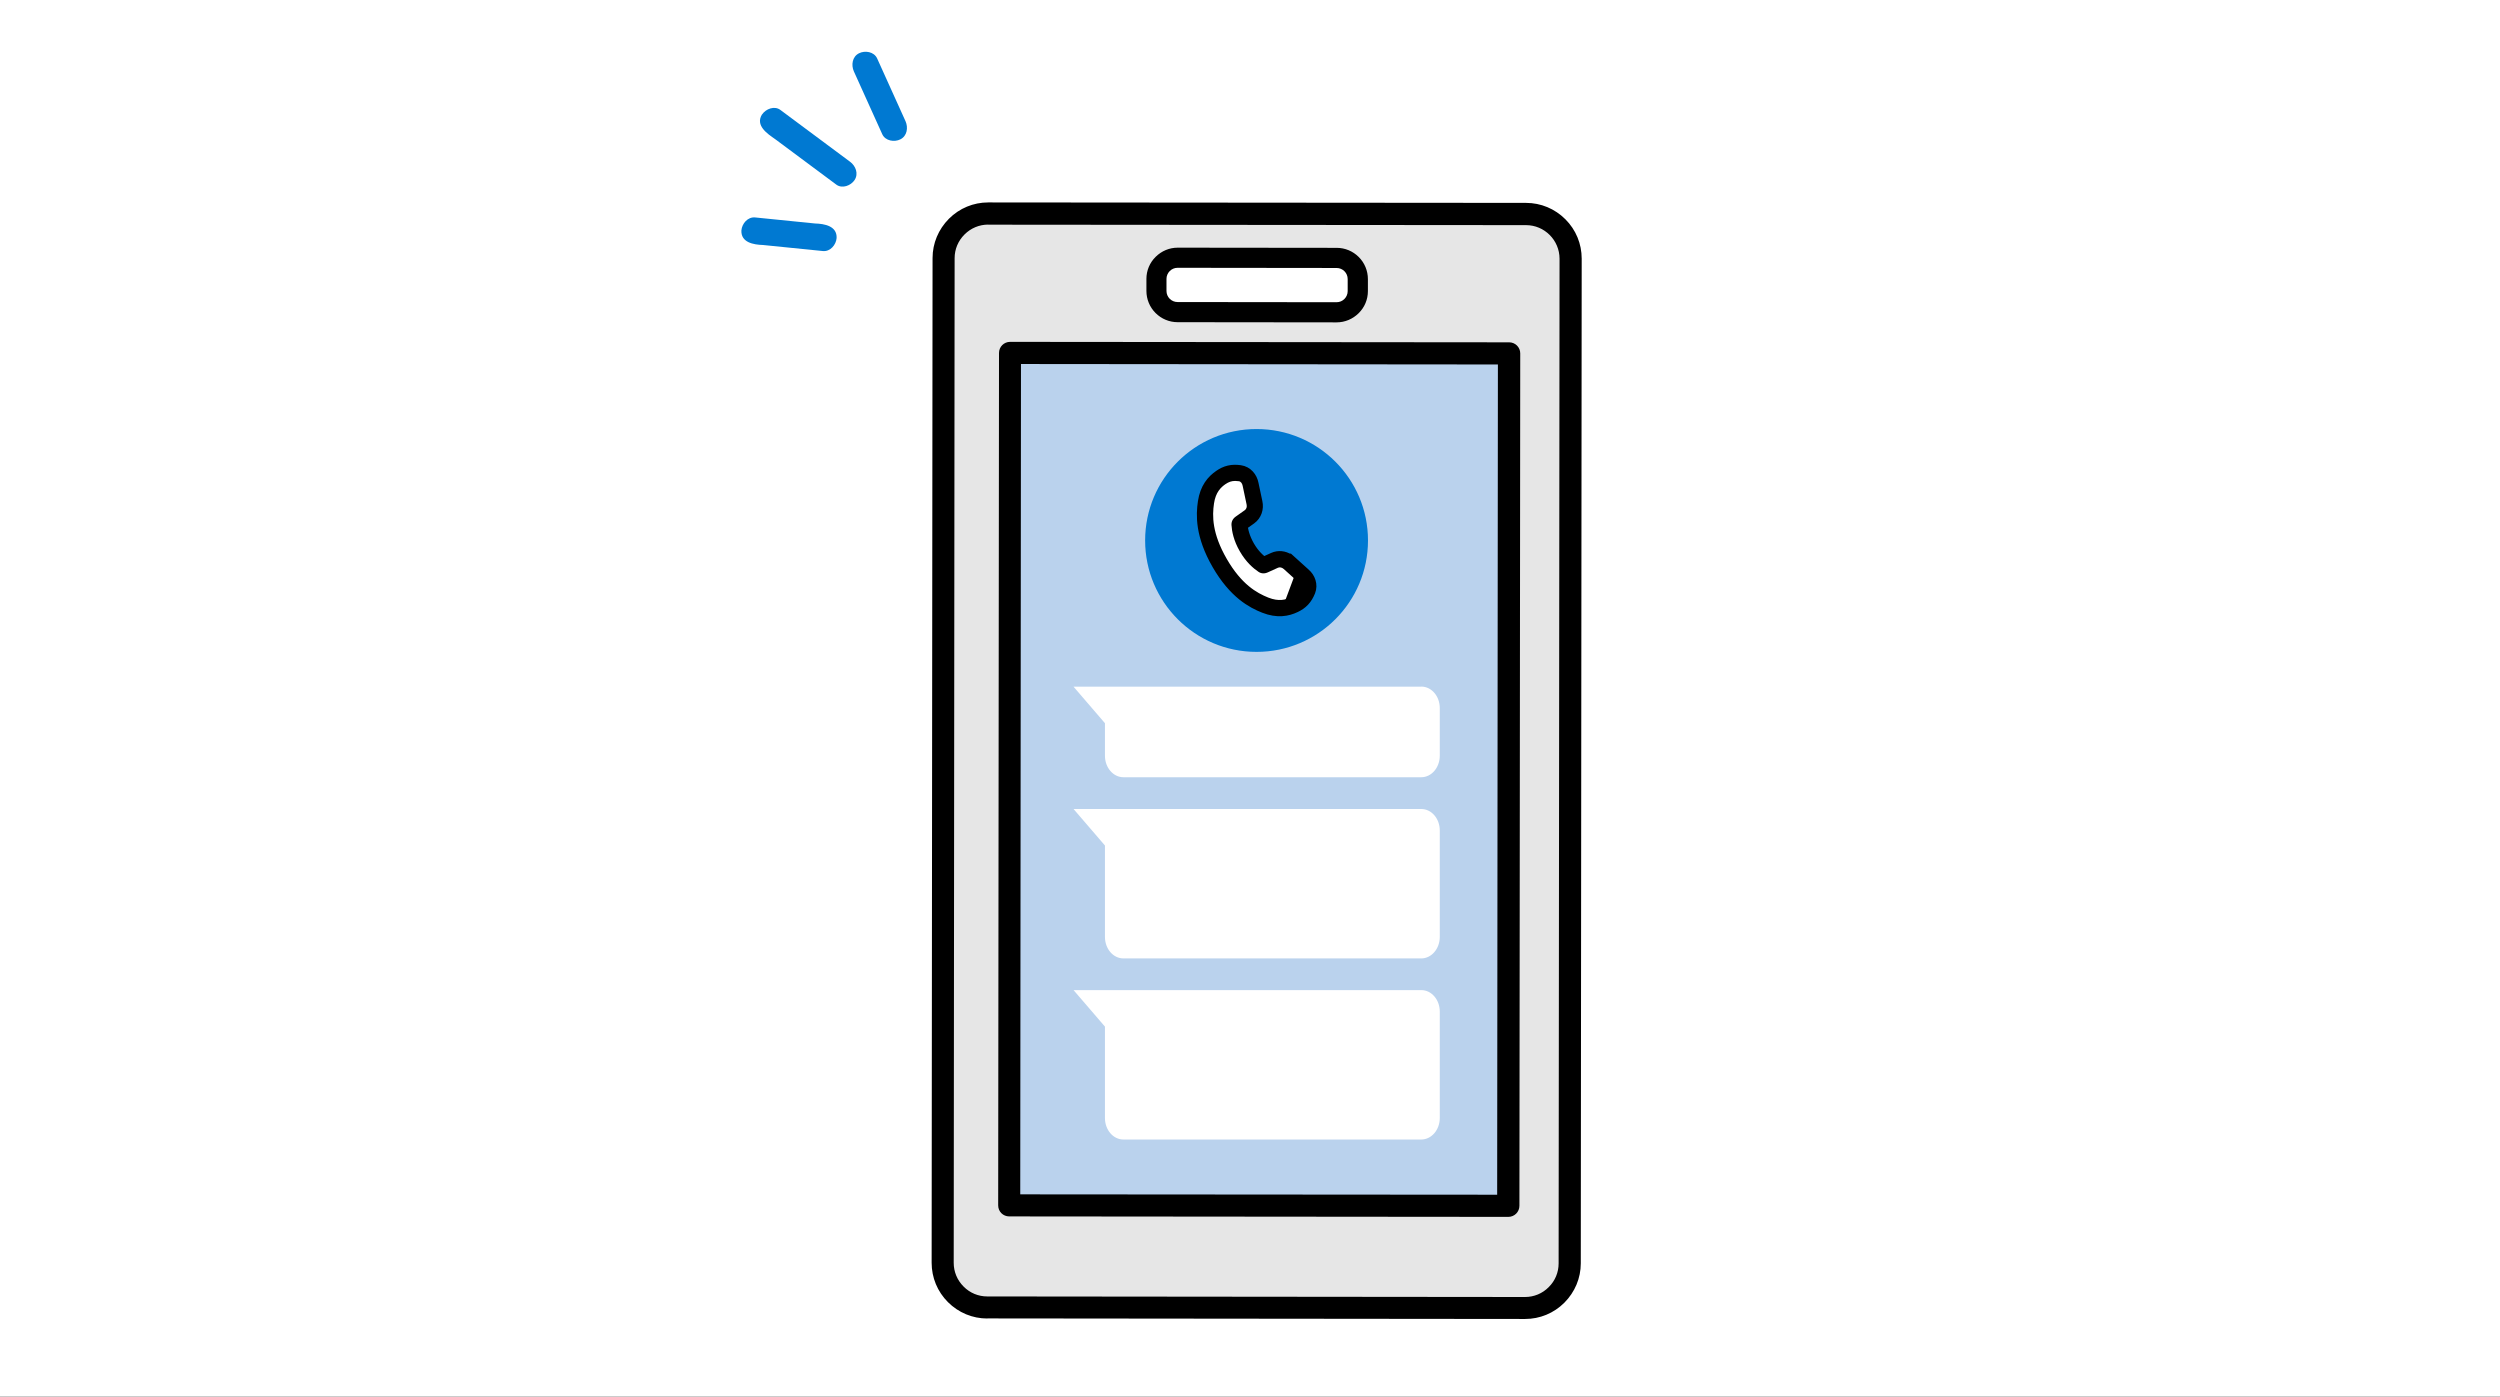
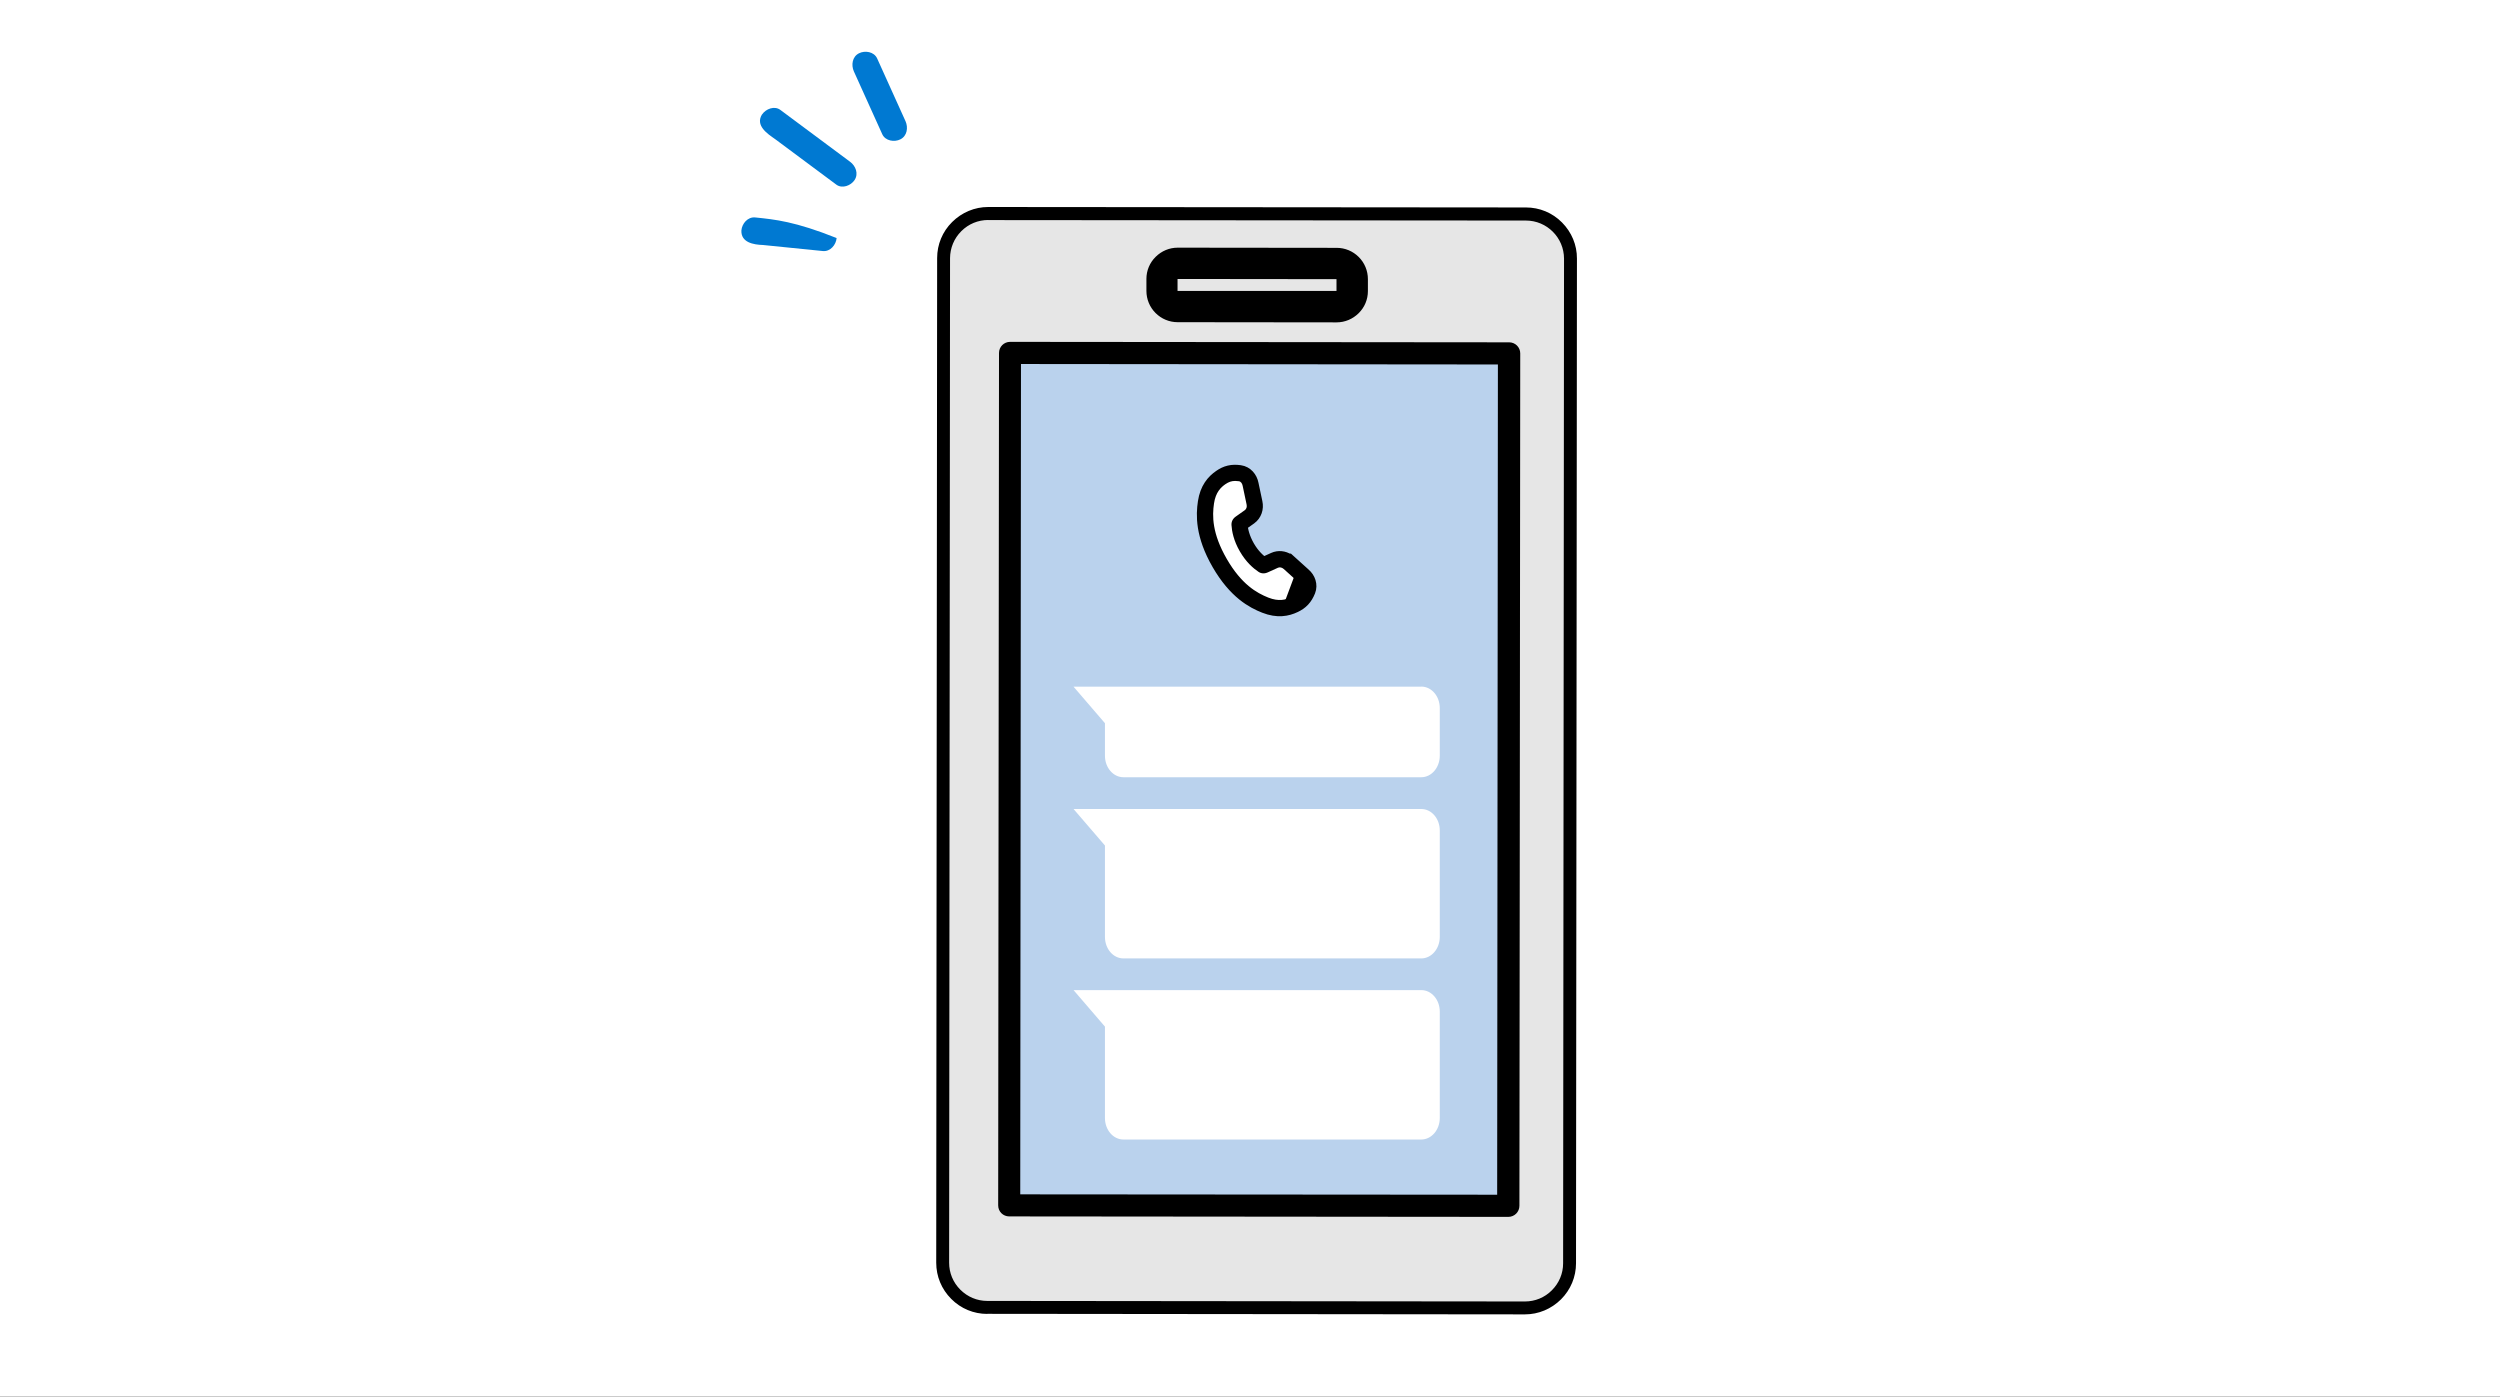
<svg xmlns="http://www.w3.org/2000/svg" width="290" height="162" viewBox="0 0 290 162" fill="none">
  <rect x="0" y="0" width="290" height="162" fill="#333333" stroke="none" />
  <g clip-path="url(#clip0_1852_310140)">
    <rect width="290" height="162" fill="white" />
    <g clip-path="url(#clip1_1852_310140)">
-       <path d="M182.188 30.003C182.188 27.157 179.862 24.821 177.016 24.821L114.641 24.768C111.794 24.768 109.458 27.093 109.458 29.94L109.352 146.48C109.352 149.326 111.677 151.663 114.524 151.663L176.899 151.716C179.745 151.716 182.082 149.39 182.082 146.544L182.188 30.003Z" fill="#E6E6E6" />
      <path d="M114.524 151.13C113.292 151.13 112.124 150.641 111.242 149.76C110.361 148.878 109.883 147.71 109.883 146.478L109.989 29.938C109.989 27.378 112.071 25.297 114.641 25.297L177.016 25.35C178.248 25.35 179.416 25.838 180.298 26.72C181.179 27.602 181.657 28.77 181.657 30.002L181.551 146.542C181.551 149.101 179.469 151.183 176.91 151.183L114.524 151.13Z" fill="#E6E6E6" />
-       <path d="M114.528 152.948C112.807 152.948 111.182 152.268 109.961 151.047C108.739 149.825 108.07 148.2 108.07 146.48L108.177 29.94C108.177 28.219 108.856 26.605 110.078 25.373C111.299 24.151 112.924 23.482 114.634 23.482L177.019 23.535C178.74 23.535 180.365 24.215 181.586 25.437C182.808 26.658 183.477 28.283 183.477 30.003L183.371 146.544C183.371 148.264 182.691 149.878 181.469 151.11C180.248 152.332 178.623 153.001 176.913 153.001L114.528 152.937V152.948ZM114.634 26.053C113.604 26.053 112.627 26.456 111.883 27.2C111.14 27.943 110.736 28.91 110.736 29.95L110.63 146.49C110.63 147.521 111.033 148.498 111.777 149.241C112.51 149.985 113.487 150.388 114.528 150.388L176.903 150.452C177.943 150.452 178.92 150.048 179.653 149.305C180.397 148.572 180.8 147.595 180.8 146.554L180.907 30.014C180.907 27.869 179.165 26.116 177.019 26.116L114.644 26.063L114.634 26.053Z" fill="black" />
      <path d="M114.528 152.415C112.945 152.415 111.459 151.799 110.343 150.673C109.218 149.547 108.602 148.061 108.602 146.478L108.708 29.938C108.708 28.356 109.324 26.869 110.45 25.753C111.575 24.638 113.062 24.012 114.634 24.012L177.009 24.065C178.591 24.065 180.078 24.681 181.193 25.807C182.309 26.932 182.935 28.419 182.925 30.002L182.818 146.542C182.818 148.114 182.202 149.601 181.077 150.726C179.951 151.841 178.464 152.468 176.892 152.468L114.517 152.404L114.528 152.415ZM114.634 25.52C113.455 25.52 112.351 25.977 111.512 26.816C110.673 27.655 110.216 28.759 110.205 29.938L110.099 146.478C110.099 147.657 110.556 148.762 111.395 149.601C112.234 150.44 113.338 150.907 114.517 150.907L176.892 150.971C178.071 150.971 179.186 150.514 180.015 149.675C180.854 148.836 181.321 147.731 181.321 146.552L181.427 30.012C181.427 27.57 179.441 25.584 177.009 25.584L114.634 25.53V25.52Z" fill="black" />
-       <path d="M114.528 151.884C113.094 151.884 111.735 151.321 110.715 150.291C109.696 149.272 109.133 147.912 109.133 146.478L109.239 29.938C109.239 28.505 109.802 27.145 110.832 26.125C111.852 25.106 113.211 24.543 114.645 24.543L177.02 24.596C178.464 24.596 179.813 25.159 180.833 26.178C181.852 27.198 182.415 28.558 182.415 30.002L182.309 146.542C182.309 147.976 181.746 149.335 180.716 150.355C179.696 151.374 178.337 151.937 176.903 151.937L114.528 151.874V151.884ZM114.634 24.989C113.317 24.989 112.075 25.509 111.14 26.444C110.205 27.379 109.685 28.621 109.685 29.938L109.579 146.478C109.579 147.795 110.089 149.038 111.034 149.972C111.969 150.918 113.211 151.428 114.539 151.428L176.914 151.491C178.231 151.491 179.484 150.971 180.418 150.036C181.353 149.102 181.873 147.859 181.873 146.542L181.98 30.002C181.98 27.273 179.76 25.042 177.03 25.042L114.656 24.989H114.634Z" fill="black" />
      <path d="M174.148 41.006L117.158 40.953L117.094 100.046L117.062 139.82L174.955 139.874L175.04 41.006H174.148Z" fill="#BAD2ED" />
      <path d="M174.472 41.504H117.641V139.32H174.472V41.504Z" fill="#BAD2ED" />
      <path d="M117.064 141.104C116.724 141.104 116.394 140.966 116.161 140.733C115.917 140.488 115.789 140.17 115.789 139.819L115.885 40.941C115.885 40.23 116.458 39.656 117.17 39.656L175.063 39.709C175.774 39.709 176.348 40.283 176.348 40.994L176.252 139.872C176.252 140.584 175.679 141.158 174.967 141.158L117.074 141.104H117.064ZM118.349 138.545L173.671 138.587L173.756 42.279L118.434 42.226L118.349 138.534V138.545Z" fill="black" />
      <path d="M155.043 37.395L136.606 37.374C135.64 37.374 134.726 36.991 134.046 36.312C133.367 35.632 132.984 34.718 132.984 33.741V32.35C132.984 31.384 133.367 30.47 134.057 29.791C134.747 29.111 135.65 28.729 136.617 28.729L155.054 28.75C156.02 28.75 156.934 29.132 157.614 29.812C158.293 30.491 158.676 31.405 158.676 32.382V33.773C158.676 34.74 158.293 35.653 157.603 36.333C156.913 37.013 156.01 37.395 155.043 37.395ZM136.595 32.361V33.752H155.033V32.382L136.595 32.361Z" fill="black" />
-       <path d="M136.598 35.037C135.886 35.037 135.312 34.463 135.312 33.752V32.349C135.312 31.649 135.886 31.064 136.598 31.064L155.046 31.086C155.757 31.086 156.331 31.659 156.331 32.371V33.773C156.331 34.474 155.757 35.058 155.046 35.058L136.598 35.037Z" fill="white" />
-       <path d="M86.002 26.731C85.938 28.133 87.415 28.388 88.508 28.42C90.824 28.653 93.139 28.887 95.454 29.121C96.315 29.206 96.984 28.398 97.047 27.613C97.111 26.211 95.635 25.956 94.541 25.924C92.226 25.69 89.91 25.457 87.595 25.223C86.735 25.138 86.066 25.945 86.002 26.731Z" fill="#0079D2" />
+       <path d="M86.002 26.731C85.938 28.133 87.415 28.388 88.508 28.42C90.824 28.653 93.139 28.887 95.454 29.121C96.315 29.206 96.984 28.398 97.047 27.613C92.226 25.69 89.91 25.457 87.595 25.223C86.735 25.138 86.066 25.945 86.002 26.731Z" fill="#0079D2" />
      <path d="M88.392 13.274C87.596 14.559 88.997 15.505 89.921 16.142C92.279 17.894 94.637 19.647 97.005 21.41C97.696 21.93 98.705 21.527 99.129 20.889C99.618 20.146 99.257 19.243 98.609 18.765C95.911 16.758 93.214 14.761 90.527 12.754C89.836 12.234 88.828 12.637 88.403 13.274H88.392Z" fill="#0079D2" />
      <path d="M99.05 8.283C100.144 10.715 101.248 13.137 102.342 15.569C102.703 16.355 103.755 16.514 104.445 16.163C105.231 15.771 105.369 14.793 105.04 14.061C103.946 11.629 102.841 9.207 101.747 6.775C101.386 5.989 100.335 5.83 99.644 6.18C98.858 6.573 98.72 7.55 99.05 8.283Z" fill="#0079D2" />
-       <path d="M145.761 75.618C152.9 75.618 158.687 69.831 158.687 62.693C158.687 55.554 152.9 49.768 145.761 49.768C138.623 49.768 132.836 55.554 132.836 62.693C132.836 69.831 138.623 75.618 145.761 75.618Z" fill="#0079D2" />
      <path d="M146.59 65.356L146.583 65.359L146.576 65.362C146.571 65.365 146.566 65.367 146.562 65.368C146.021 65.003 145.349 64.37 144.789 63.393C144.231 62.418 144.016 61.522 143.965 60.87C143.972 60.864 143.979 60.858 143.989 60.851L145.039 60.109L145.039 60.109L145.046 60.104C145.618 59.689 145.852 58.972 145.7 58.286L145.246 56.142C145.113 55.449 144.608 54.815 143.84 54.707C143.399 54.645 142.991 54.645 142.592 54.738C142.192 54.831 141.846 55.007 141.515 55.236C140.697 55.794 139.937 56.669 139.701 58.249C139.479 59.735 139.386 62.057 141.311 65.404L141.312 65.405C143.249 68.753 145.307 69.829 146.699 70.379L146.701 70.38C148.192 70.964 149.322 70.744 150.217 70.316C150.58 70.145 150.906 69.933 151.188 69.632C151.469 69.332 151.676 68.977 151.844 68.56L151.844 68.56L151.846 68.555C152.123 67.852 151.841 67.096 151.303 66.633L149.675 65.163L149.461 64.97H149.417C148.926 64.649 148.309 64.574 147.758 64.825L146.59 65.356ZM149.895 69.639C150.5 69.352 150.861 68.991 151.148 68.28C151.286 67.929 151.159 67.494 150.808 67.196L149.895 69.639Z" fill="white" stroke="black" stroke-width="1.5" />
      <path d="M148.439 70.371C147.929 70.371 147.398 70.254 146.835 70.042C145.369 69.458 143.458 68.385 141.631 65.22C139.804 62.055 139.836 59.857 140.059 58.306C140.24 57.064 140.771 56.193 141.716 55.534C142.364 55.088 142.969 54.95 143.787 55.067C144.339 55.141 144.764 55.598 144.881 56.214L145.338 58.359C145.465 58.922 145.263 59.496 144.828 59.804L143.776 60.547C143.606 60.675 143.596 60.781 143.596 60.855C143.638 61.471 143.819 62.448 144.467 63.563C145.115 64.678 145.858 65.326 146.378 65.677C146.442 65.719 146.548 65.762 146.74 65.677L147.908 65.146C148.396 64.923 148.991 65.029 149.416 65.422L151.051 66.898C151.519 67.302 151.699 67.897 151.487 68.417C151.179 69.182 150.765 69.628 150.043 69.978C149.501 70.233 148.97 70.361 148.418 70.361L148.439 70.371ZM143.267 55.789C142.852 55.789 142.534 55.906 142.151 56.161C141.631 56.522 141.015 57.095 140.824 58.402C140.611 59.836 140.59 61.864 142.3 64.827C144.01 67.79 145.773 68.778 147.122 69.32C148.354 69.808 149.161 69.564 149.735 69.288C150.276 69.022 150.552 68.725 150.797 68.141C150.882 67.939 150.797 67.684 150.563 67.493L148.917 66.006C148.715 65.826 148.449 65.762 148.248 65.857L147.079 66.388C146.686 66.569 146.293 66.548 145.975 66.325C145.391 65.932 144.541 65.21 143.819 63.956C143.097 62.714 142.895 61.609 142.852 60.908C142.831 60.515 143.001 60.165 143.352 59.92L144.403 59.177C144.584 59.05 144.669 58.784 144.605 58.519L144.148 56.352C144.095 56.055 143.914 55.842 143.702 55.821C143.553 55.8 143.415 55.789 143.288 55.789H143.267Z" fill="black" />
      <path d="M164.868 79.655H124.531L128.174 83.893V87.663C128.174 89.044 129.13 90.159 130.319 90.159H164.868C166.047 90.159 167.014 89.044 167.014 87.663V82.14C167.014 80.76 166.058 79.644 164.868 79.644V79.655Z" fill="white" />
      <path d="M164.868 93.844H124.531L128.174 98.081V108.681C128.174 110.061 129.13 111.177 130.319 111.177H164.868C166.047 111.177 167.014 110.061 167.014 108.681V96.34C167.014 94.959 166.058 93.844 164.868 93.844Z" fill="white" />
      <path d="M164.868 114.852H124.531L128.174 119.089V129.689C128.174 131.069 129.13 132.184 130.319 132.184H164.868C166.047 132.184 167.014 131.069 167.014 129.689V117.347C167.014 115.967 166.058 114.852 164.868 114.852Z" fill="white" />
    </g>
  </g>
  <defs>
    <clipPath id="clip0_1852_310140">
      <rect width="290" height="162" fill="white" />
    </clipPath>
    <clipPath id="clip1_1852_310140">
      <rect width="97.465" height="147" fill="white" transform="translate(86 6)" />
    </clipPath>
  </defs>
</svg>